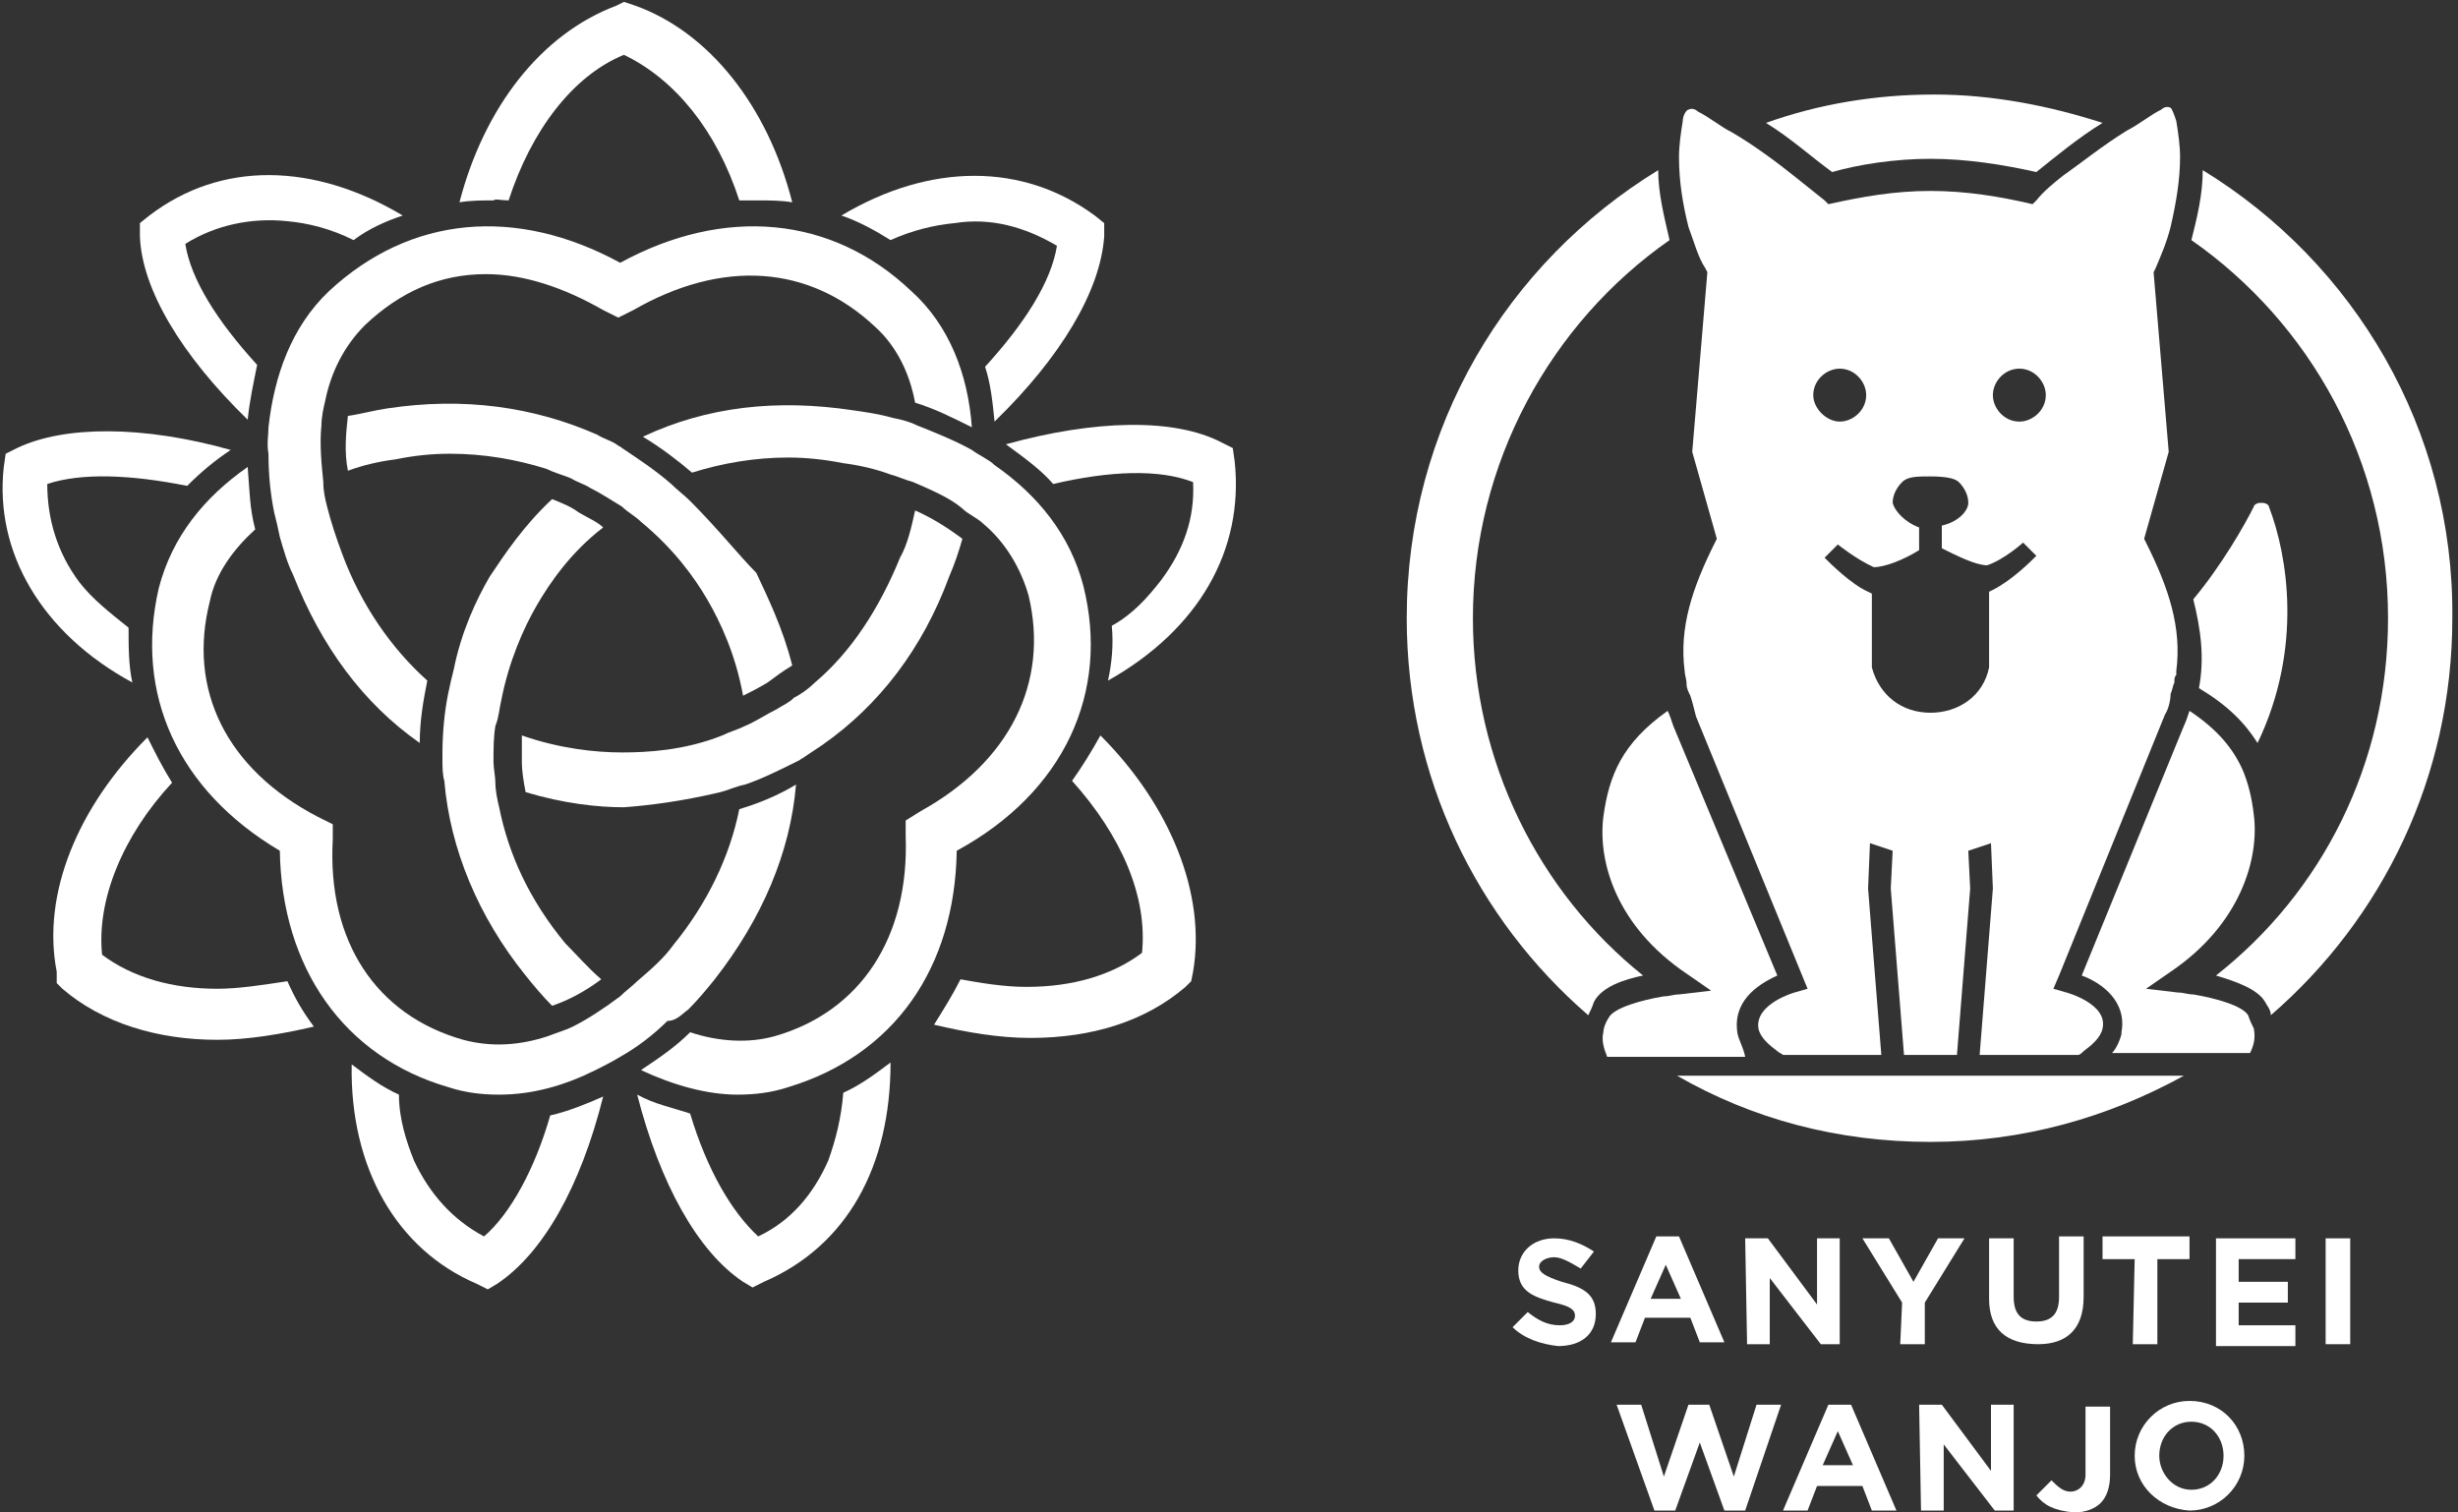
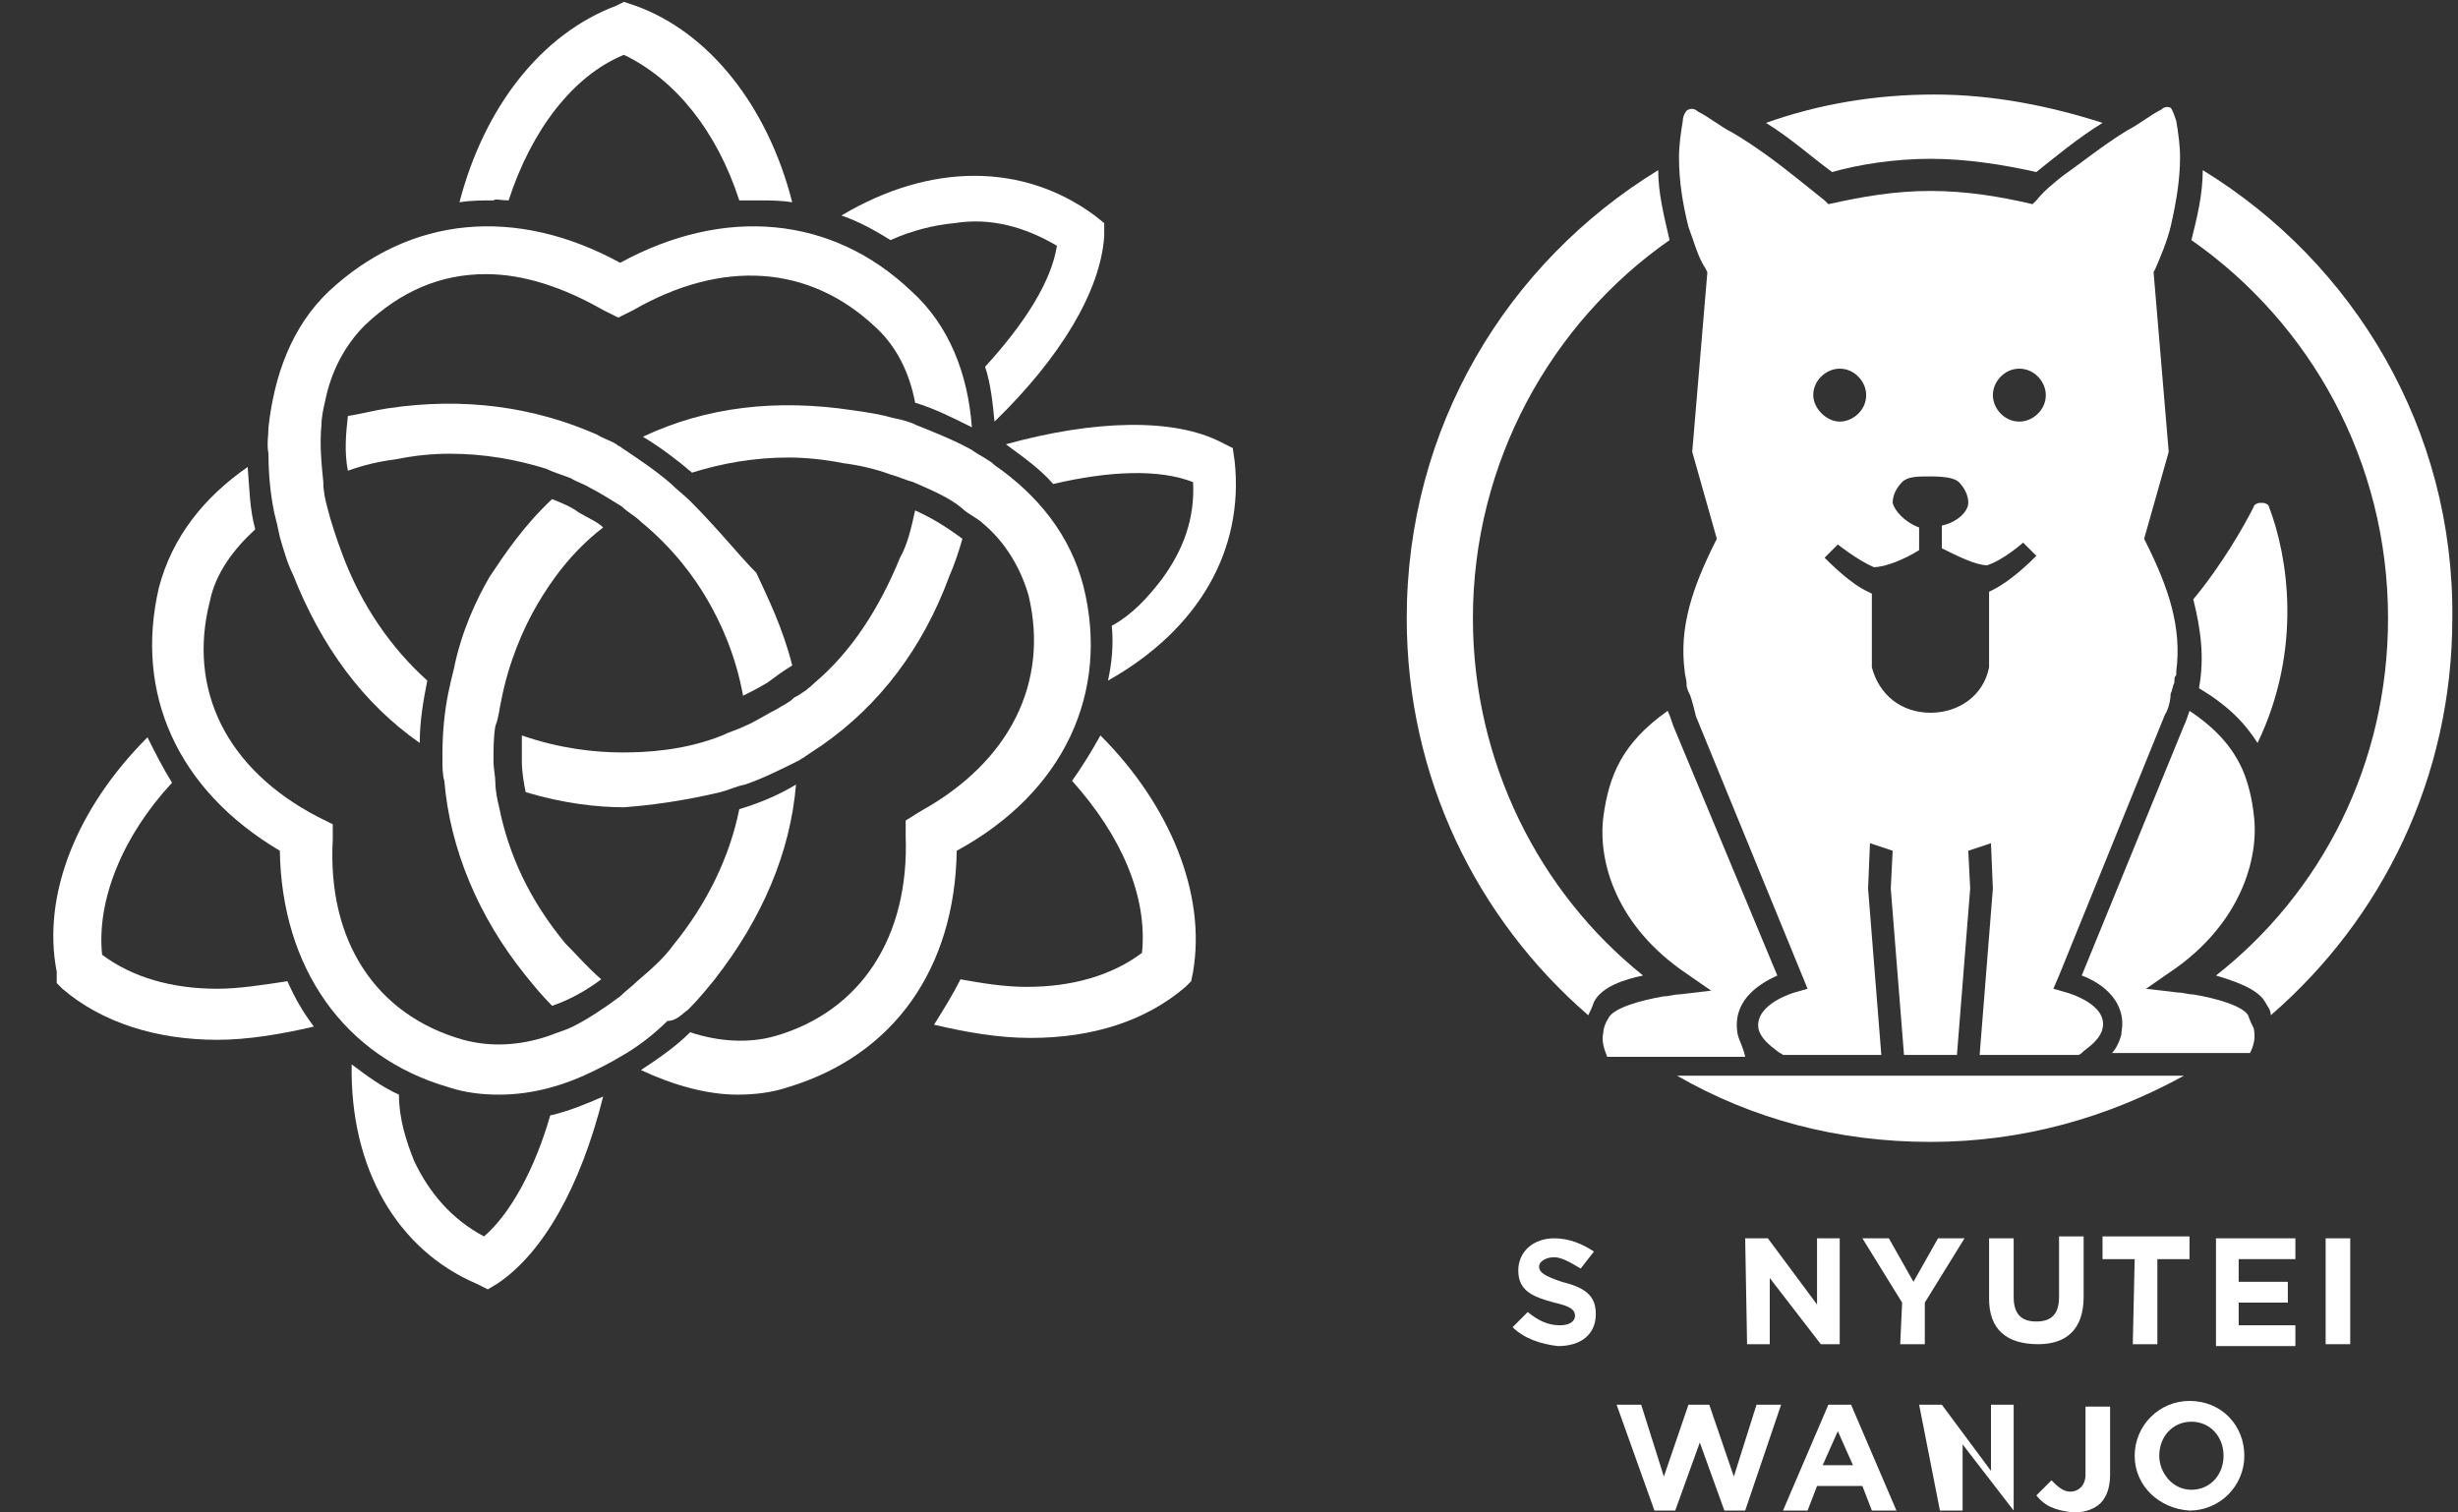
<svg xmlns="http://www.w3.org/2000/svg" version="1.1" id="レイヤー_1" x="0px" y="0px" viewBox="0 0 130 80" style="enable-background:new 0 0 130 80;" xml:space="preserve">
  <rect x="0" y="0" width="130" height="80" fill="#333333" stroke="none" />
  <style type="text/css">
	.st0{fill:#FFFFFF;}
</style>
  <g>
    <g>
-       <path class="st0" d="M13.1,22.2c0.1-1,0.3-1.9,0.5-2.9c-2.1-2.3-3.5-4.5-3.8-6.4c1.6-1,3.5-1.4,5.4-1.2c1.1,0.1,2.3,0.4,3.5,1    c0.8-0.6,1.7-1,2.6-1.3c-4.7-2.8-9.6-2.9-13.4,0l-0.5,0.4v0.7C7.5,15.3,9.6,18.8,13.1,22.2z" />
      <path class="st0" d="M50.5,11.8c1.9-0.3,3.7,0.2,5.4,1.2c-0.3,1.9-1.7,4.1-3.8,6.4c0.3,0.9,0.4,1.9,0.5,2.9    c3.5-3.4,5.6-6.9,5.8-9.8v-0.7l-0.5-0.4c-3.8-2.8-8.7-2.8-13.4,0c0.9,0.3,1.8,0.8,2.6,1.3C48.2,12.2,49.4,11.9,50.5,11.8z" />
      <path class="st0" d="M25.6,65.4c-1.7-0.9-2.9-2.3-3.7-4c-0.4-1-0.8-2.2-0.8-3.5c-0.9-0.4-1.7-1-2.5-1.6c-0.1,5.5,2.4,9.8,6.6,11.6    l0.6,0.3l0.5-0.3c2.4-1.6,4.4-5.1,5.6-9.9c-0.9,0.4-1.9,0.8-2.8,1C28.3,61.8,27,64.2,25.6,65.4z" />
-       <path class="st0" d="M7,36.1c-0.2-0.9-0.2-1.9-0.2-2.9c-1-0.8-1.9-1.5-2.6-2.4c-1.2-1.6-1.7-3.4-1.7-5.2c1.8-0.6,4.4-0.5,7.4,0.1    c0.7-0.7,1.4-1.3,2.3-1.9c-4.6-1.3-8.8-1.3-11.3-0.1L0.3,24l-0.1,0.7C-0.3,29.2,2.2,33.5,7,36.1z" />
      <path class="st0" d="M26.9,10.6C28.1,6.9,30.3,4,33,2.9c2.7,1.3,4.9,4,6.1,7.7c0.3,0,0.7,0,1,0c0.6,0,1.2,0,1.8,0.1    c-1.3-5.1-4.4-9-8.3-10.4L33,0.1l-0.4,0.2c-4,1.5-7,5.4-8.3,10.4c0.6-0.1,1.2-0.1,1.8-0.1C26.2,10.5,26.5,10.6,26.9,10.6z" />
      <path class="st0" d="M11.5,52.3c-2.4,0-4.5-0.6-6.1-1.8c-0.3-2.9,1.1-6.3,3.7-9.1c-0.5-0.8-0.9-1.6-1.3-2.4    C4.1,42.7,2.2,47.3,3,51.4V52l0.3,0.3c2.1,1.8,5,2.7,8.2,2.7l0,0c1.6,0,3.4-0.3,5.1-0.7c-0.6-0.8-1-1.5-1.4-2.4    C13.9,52.1,12.6,52.3,11.5,52.3z" />
      <path class="st0" d="M56.7,41.3c2.6,2.9,4,6.1,3.7,9.1c-1.6,1.2-3.7,1.8-6.1,1.8c-1.2,0-2.4-0.2-3.5-0.4c-0.4,0.8-0.9,1.6-1.4,2.4    c1.7,0.4,3.4,0.7,5.1,0.7c3.3,0,6.1-0.9,8.2-2.7l0.3-0.3l0.1-0.5c0.7-4.1-1.2-8.8-4.9-12.5C57.7,39.8,57.2,40.6,56.7,41.3z" />
      <path class="st0" d="M55.7,25.6c3-0.7,5.6-0.8,7.4-0.1c0.1,1.9-0.5,3.6-1.7,5.2c-0.7,0.9-1.5,1.8-2.6,2.4c0.1,1,0,2-0.2,2.9    c4.8-2.7,7.2-6.9,6.7-11.6l-0.1-0.7l-0.6-0.3c-2.5-1.3-6.7-1.2-11.4,0.1C54.3,24.3,55.1,24.9,55.7,25.6z" />
-       <path class="st0" d="M43.8,61.4c-0.8,1.8-2,3.2-3.7,4c-1.4-1.3-2.7-3.5-3.6-6.5c-0.9-0.3-1.9-0.5-2.8-1c1.2,4.7,3.2,8.3,5.6,9.9    l0.5,0.3l0.6-0.3c4.4-1.9,6.7-6.1,6.7-11.6c-0.8,0.6-1.6,1.2-2.5,1.6C44.5,59.1,44.2,60.3,43.8,61.4z" />
      <path class="st0" d="M38.1,41.9c0.4-0.1,0.8-0.3,1.3-0.4c0.9-0.3,1.9-0.8,2.9-1.3c0.1-0.1,0.2-0.1,0.3-0.2    c0.3-0.2,0.6-0.4,0.9-0.6c3-2.1,5.3-5.1,6.7-8.9c0.3-0.7,0.5-1.3,0.7-2c-0.8-0.6-1.6-1.1-2.5-1.5c-0.2,0.9-0.4,1.8-0.8,2.5    c-1.1,2.7-2.6,5-4.5,6.6c-0.3,0.3-0.7,0.6-1.1,0.8c-0.3,0.3-0.6,0.4-0.9,0.6c-0.6,0.3-1.2,0.7-1.7,0.9c-0.4,0.2-0.8,0.3-1.2,0.5    c-2,0.8-4,0.9-5.3,0.9c-1.4,0-3.3-0.2-5.3-0.9c0,0.4,0,0.9,0,1.4s0.1,1.1,0.2,1.6c2,0.6,3.8,0.8,5.2,0.8    C34.3,42.6,36,42.4,38.1,41.9z" />
      <path class="st0" d="M46.3,17.3c1.1,1,1.8,2.4,2.1,4c1,0.3,2,0.8,3,1.3c-0.2-2.8-1.2-5.4-3.2-7.2c-4.2-4-9.9-4.5-15.4-1.5    c-5.5-3-11.1-2.5-15.4,1.5c-2,1.9-2.9,4.5-3.2,7.2c0,0.4-0.1,0.9,0,1.4c0,1.1,0.1,2.1,0.3,3.1c0.1,0.4,0.2,0.8,0.3,1.3    c0.2,0.7,0.4,1.4,0.7,2c1.5,3.8,3.7,6.8,6.7,8.9c0-1.2,0.2-2.3,0.4-3.3c-1.9-1.7-3.5-4-4.5-6.7c-0.3-0.8-0.6-1.7-0.8-2.5    c-0.1-0.4-0.2-0.8-0.2-1.3c-0.1-1-0.2-2-0.1-3c0-0.4,0.1-0.9,0.2-1.3c0.3-1.5,1-2.9,2.1-4c1.9-1.8,4-2.7,6.4-2.7    c2,0,4.1,0.7,6.2,1.9l0.8,0.4l0.8-0.4C38.2,13.7,42.8,14,46.3,17.3z" />
      <path class="st0" d="M57.3,31c-0.7-2.7-2.4-4.8-4.7-6.4c-0.3-0.3-0.8-0.5-1.2-0.8c-0.9-0.5-1.9-0.9-2.9-1.3    c-0.4-0.2-0.8-0.3-1.3-0.4c-0.7-0.2-1.4-0.3-2.1-0.4c-4-0.6-7.7-0.2-11.1,1.4c1,0.6,1.9,1.3,2.6,1.9c1.6-0.5,3.3-0.8,5.1-0.8    c0.9,0,1.9,0.1,2.9,0.3c0.8,0.1,1.7,0.3,2.5,0.6c0.4,0.1,0.8,0.3,1.2,0.4c0.9,0.4,1.9,0.8,2.6,1.4c0.3,0.3,0.8,0.5,1.1,0.8    c1.2,1,2,2.4,2.4,3.8c1.1,4.6-1,8.8-5.7,11.4l-0.8,0.5v0.8c0.2,5.4-2.4,9.3-6.9,10.6c-1.4,0.4-3,0.3-4.5-0.2    c-0.8,0.8-1.7,1.4-2.6,2c1.7,0.8,3.5,1.3,5.1,1.3c0.9,0,1.8-0.1,2.7-0.4c5.6-1.7,8.8-6.3,8.9-12.5C56.3,41.9,58.7,36.6,57.3,31z" />
      <path class="st0" d="M26.5,37.1c0.4-2.1,1.2-3.9,1.9-5.1l0,0c0.7-1.2,1.8-2.8,3.5-4.1c-0.3-0.3-0.8-0.5-1.3-0.8    c-0.4-0.3-0.9-0.5-1.4-0.7c-1.5,1.4-2.5,2.9-3.3,4.1c-0.7,1.2-1.5,2.9-1.9,4.9c-0.1,0.4-0.2,0.8-0.3,1.3c-0.2,1-0.3,2.1-0.3,3.2    c0,0.1,0,0.3,0,0.3c0,0.3,0,0.8,0.1,1.1c0.3,3.6,1.8,7.2,4.3,10.3c0.4,0.5,0.9,1.1,1.4,1.6c0.9-0.3,1.8-0.8,2.6-1.4    c-0.7-0.6-1.3-1.3-1.9-1.9c-1.9-2.3-3-4.7-3.5-7.2c-0.1-0.4-0.2-0.9-0.2-1.3c0-0.3-0.1-0.8-0.1-1.1c0-0.7,0-1.3,0.1-1.9    C26.4,37.9,26.4,37.5,26.5,37.1z" />
      <path class="st0" d="M36.4,53.4c0.5-0.5,1-1.1,1.4-1.6c2.5-3.2,4-6.7,4.3-10.3c-1,0.6-2,1-3,1.3c-0.5,2.5-1.7,5-3.5,7.2    c-0.5,0.7-1.2,1.3-1.9,1.9c-0.3,0.3-0.6,0.5-0.9,0.8c-0.8,0.6-1.7,1.2-2.5,1.6c-0.4,0.2-0.8,0.3-1.3,0.5c-1.5,0.5-3,0.6-4.5,0.2    c-4.6-1.3-7.2-5.2-6.9-10.6v-0.8l-0.8-0.4c-4.8-2.5-6.9-6.7-5.7-11.4c0.3-1.5,1.3-2.8,2.4-3.8c-0.3-1.1-0.3-2.1-0.4-3.3    c-2.3,1.6-4,3.7-4.7,6.4c-1.3,5.6,1,10.7,6.4,13.9c0.1,6.2,3.4,10.9,8.9,12.5c0.9,0.3,1.8,0.4,2.7,0.4c1.8,0,3.5-0.5,5.1-1.3    c0.4-0.2,0.8-0.4,1.3-0.7c0.9-0.5,1.8-1.2,2.5-1.9C35.8,54,36.1,53.6,36.4,53.4z" />
      <path class="st0" d="M36.5,26.5c-0.3-0.3-0.7-0.6-1-0.9c-0.8-0.7-1.7-1.3-2.6-1.9c-0.1-0.1-0.2-0.1-0.3-0.2    c-0.3-0.2-0.7-0.3-1-0.5c-3.4-1.5-7.1-2-11.1-1.4c-0.7,0.1-1.4,0.3-2.1,0.4c-0.1,0.9-0.2,1.9,0,2.9c0.8-0.3,1.7-0.5,2.5-0.6    c1-0.2,1.9-0.3,2.9-0.3c1.8,0,3.5,0.3,5.1,0.8c0.4,0.2,0.8,0.3,1.3,0.5c0.3,0.2,0.7,0.3,1,0.5c0.6,0.3,1.2,0.7,1.7,1    c0.3,0.3,0.7,0.5,1,0.8c1.7,1.4,2.8,2.9,3.5,4.1s1.5,2.9,1.9,5.1c0.4-0.2,0.8-0.4,1.3-0.7c0.4-0.3,0.8-0.6,1.3-0.9    c-0.5-2-1.3-3.6-1.9-4.9l0,0C39.1,29.4,38,28,36.5,26.5z" />
    </g>
    <g>
      <g>
        <path class="st0" d="M80,70.2l0.8-0.8c0.5,0.4,1,0.7,1.7,0.7c0.5,0,0.8-0.2,0.8-0.5l0,0c0-0.3-0.2-0.5-1.1-0.7     c-1.1-0.3-1.9-0.6-1.9-1.7l0,0c0-1,0.8-1.7,1.9-1.7c0.8,0,1.5,0.3,2.1,0.7l-0.7,0.9c-0.5-0.3-1-0.6-1.4-0.6s-0.8,0.2-0.8,0.5l0,0     c0,0.3,0.3,0.5,1.2,0.8c1.2,0.3,1.8,0.7,1.8,1.7l0,0c0,1.1-0.8,1.7-2,1.7C81.5,71.1,80.6,70.8,80,70.2z" />
-         <path class="st0" d="M87.6,65.4h1.2l2.4,5.6h-1.3l-0.5-1.3H87L86.5,71h-1.3L87.6,65.4z M88.9,68.7l-0.8-1.8l-0.8,1.8H88.9z" />
        <path class="st0" d="M92.3,65.5h1.2l2.6,3.5v-3.5h1.2v5.6h-1l-2.7-3.5v3.5h-1.2L92.3,65.5L92.3,65.5z" />
        <path class="st0" d="M100.6,68.9l-2.1-3.4h1.4l1.3,2.3l1.3-2.3h1.4l-2.1,3.4v2.2h-1.3L100.6,68.9L100.6,68.9z" />
        <path class="st0" d="M105.2,68.7v-3.2h1.3v3.1c0,0.9,0.4,1.3,1.2,1.3c0.8,0,1.2-0.4,1.2-1.3v-3.2h1.3v3.2c0,1.7-0.9,2.5-2.4,2.5     C106.1,71.1,105.2,70.3,105.2,68.7z" />
        <path class="st0" d="M112.9,66.6h-1.7v-1.2h4.6v1.2h-1.7v4.5h-1.3L112.9,66.6L112.9,66.6z" />
        <path class="st0" d="M117.2,65.5h4.2v1.1h-3v1.2h2.6v1.1h-2.6v1.2h3v1.1h-4.2V65.5z" />
        <path class="st0" d="M123,65.5h1.3v5.6H123V65.5z" />
        <path class="st0" d="M85.5,74.3h1.3l1.2,3.8l1.3-3.8h1.1l1.3,3.8l1.2-3.8h1.3l-1.9,5.6h-1.1l-1.3-3.6l-1.3,3.6h-1.1L85.5,74.3z" />
        <path class="st0" d="M96.7,74.3h1.2l2.4,5.6H99l-0.5-1.3h-2.4l-0.5,1.3h-1.3L96.7,74.3z M98,77.5l-0.8-1.8l-0.8,1.8H98z" />
-         <path class="st0" d="M101.5,74.3h1.2l2.6,3.5v-3.5h1.2v5.6h-1l-2.7-3.5v3.5h-1.2L101.5,74.3L101.5,74.3z" />
+         <path class="st0" d="M101.5,74.3h1.2l2.6,3.5v-3.5h1.2v5.6l-2.7-3.5v3.5h-1.2L101.5,74.3L101.5,74.3z" />
        <path class="st0" d="M107.7,79.1l0.8-0.8c0.3,0.3,0.6,0.6,1,0.6s0.8-0.3,0.8-0.9v-3.6h1.3V78c0,0.7-0.2,1.2-0.5,1.5     s-0.8,0.5-1.4,0.5C108.6,79.9,108.1,79.6,107.7,79.1z" />
        <path class="st0" d="M112.9,77L112.9,77c0-1.6,1.3-2.9,2.9-2.9c1.7,0,2.9,1.3,2.9,2.9l0,0c0,1.6-1.3,2.9-2.9,2.9     C114.2,79.8,112.9,78.6,112.9,77z M117.6,77L117.6,77c0-1-0.7-1.8-1.7-1.8s-1.7,0.8-1.7,1.8l0,0c0,0.9,0.7,1.8,1.7,1.8     S117.6,78,117.6,77z" />
      </g>
      <g>
        <path class="st0" d="M102.1,8.4c1.9,0,3.8,0.3,5.6,0.7c1-0.8,2.2-1.8,3.5-2.6c-2.8-0.9-5.8-1.5-8.9-1.5s-6.1,0.5-8.9,1.5     c1.3,0.8,2.4,1.8,3.5,2.6C98.3,8.7,100.2,8.4,102.1,8.4z" />
        <path class="st0" d="M102.1,60.4c4.9,0,9.4-1.3,13.4-3.5H88.7C92.7,59.2,97.2,60.4,102.1,60.4z" />
        <path class="st0" d="M77.9,32.7c0-8.2,4.1-15.6,10.4-20c-0.3-1.3-0.6-2.5-0.6-3.7c-8,4.9-13.3,13.6-13.3,23.7     c0,8.4,3.7,15.9,9.6,21c0.1-0.2,0.2-0.4,0.3-0.7c0.4-0.8,1.6-1.2,2.6-1.4C81.4,47.2,77.9,40.3,77.9,32.7z" />
        <path class="st0" d="M116.5,9c0,1.3-0.3,2.5-0.6,3.7c6.3,4.4,10.4,11.7,10.4,20c0,7.7-3.5,14.5-9.1,18.9c1,0.3,2.2,0.7,2.6,1.4     c0.1,0.2,0.3,0.4,0.3,0.7c5.9-5.1,9.6-12.6,9.6-21C129.8,22.7,124.5,13.9,116.5,9z" />
        <path class="st0" d="M119.4,39.3c2.4-5,1.6-9.9,0.6-12.5c0-0.1-0.2-0.2-0.3-0.2h-0.2c-0.1,0-0.3,0.1-0.3,0.2     c-0.5,1-1.7,3.1-3.2,4.9c0.4,1.6,0.6,3.1,0.3,4.7C117.8,37.3,118.7,38.2,119.4,39.3z" />
        <path class="st0" d="M118.9,53.7c-0.3-0.5-1.7-0.9-2.9-1.1c-0.3,0-0.5-0.1-0.8-0.1l-1.7-0.2l1.3-0.9c3.7-2.5,4.7-6,4.4-8.3     c-0.1-0.9-0.3-1.7-0.6-2.4c-0.5-1.1-1.3-2.1-2.8-3.1c-0.1,0.3-0.2,0.6-0.3,0.8l-5.4,13.2c1.1,0.4,2.4,1.4,2.1,3v0.1     c-0.1,0.4-0.3,0.8-0.5,1h5.8h1.5c0.2-0.4,0.3-0.8,0.2-1.3C119.1,54.2,119,54,118.9,53.7z" />
        <path class="st0" d="M91.9,54.7L91.9,54.7c-0.3-1.7,1-2.6,2.1-3.1l-5.5-13.2c-0.1-0.3-0.2-0.6-0.3-0.8c-2.4,1.7-3.1,3.4-3.4,5.6     c-0.3,2.4,0.7,5.8,4.4,8.3l1.3,0.9l-1.7,0.2c-0.3,0-0.5,0.1-0.8,0.1c-1.2,0.2-2.6,0.6-2.9,1.1c-0.2,0.3-0.3,0.6-0.3,0.8     c-0.1,0.4,0,0.8,0.2,1.3h1.5h5.8C92.2,55.4,92,55.1,91.9,54.7z" />
        <path class="st0" d="M102.1,29.5L102.1,29.5L102.1,29.5z" />
        <path class="st0" d="M90.2,14.2l0.1,0.2l-0.8,9.5l1.3,4.6l-0.1,0.2c-1.2,2.4-1.9,4.5-1.6,6.8c0,0.2,0.1,0.4,0.1,0.7     c0,0.2,0.1,0.4,0.2,0.6c0.1,0.3,0.2,0.7,0.3,1.1l5.9,14.4l-0.7,0.2c0,0-2.1,0.6-1.9,1.9c0.1,0.5,0.6,0.9,1,1.2     c0.1,0.1,0.2,0.1,0.3,0.2h0.2h5L98.8,47l0.1-2.4l1.2,0.4l-0.1,2l0.7,8.8h2.8l0.7-8.8l-0.1-2l1.2-0.4l0.1,2.4l0,0l-0.7,8.8h5h0.2     c0.1,0,0.2-0.1,0.3-0.2c0.4-0.3,0.9-0.7,1-1.2c0.3-1.3-1.9-1.9-1.9-1.9l-0.7-0.2l0.3-0.7l5.6-13.8c0.2-0.3,0.3-0.8,0.3-1.1     c0.1-0.2,0.1-0.4,0.2-0.6c0-0.2,0-0.3,0.1-0.4c0-0.1,0-0.2,0-0.2c0.3-2.3-0.4-4.4-1.6-6.8l-0.1-0.2l1.3-4.6l-0.8-9.5l0.1-0.2     c0.3-0.7,0.6-1.4,0.8-2.2c0.3-1.3,0.5-2.5,0.5-3.7c0-0.6-0.1-1.3-0.2-1.9c-0.1-0.3-0.2-0.6-0.3-0.7c-0.2-0.1-0.4,0-0.5,0.1     c-0.6,0.3-1.2,0.8-1.8,1.1c-1.3,0.8-2.4,1.7-3.4,2.4c-0.5,0.4-1,0.8-1.4,1.3l-0.2,0.2c-1.7-0.4-3.5-0.7-5.4-0.7s-3.6,0.3-5.4,0.7     l-0.2-0.2c-0.5-0.4-1-0.8-1.5-1.2c-1-0.8-2.2-1.7-3.4-2.4c-0.6-0.3-1.2-0.8-1.8-1.1c-0.1-0.1-0.3-0.2-0.5-0.1     c-0.1,0-0.3,0.3-0.3,0.6c-0.1,0.6-0.2,1.3-0.2,1.9c0,1.3,0.2,2.5,0.5,3.7C89.6,12.8,89.8,13.6,90.2,14.2z M106.8,19.5     c0.8,0,1.4,0.7,1.4,1.4c0,0.8-0.7,1.4-1.4,1.4c-0.8,0-1.4-0.7-1.4-1.4S106,19.5,106.8,19.5z M100.1,26.6c0-0.4,0.2-0.8,0.5-1.1     c0.3-0.3,0.8-0.3,1.5-0.3c0.8,0,1.3,0.1,1.5,0.3c0.3,0.3,0.5,0.7,0.5,1.1s-0.5,1-1.4,1.2V29c0.8,0.4,1.8,0.9,2.4,0.9     c0.9-0.3,1.9-1.2,1.9-1.2l0.7,0.7c-0.3,0.3-1.3,1.3-2.3,1.8l-0.2,0.1v4c-0.3,1.5-1.6,2.4-3.1,2.4s-2.7-0.9-3.1-2.4v-0.1v-3.8     l-0.2-0.1c-0.9-0.4-2-1.5-2.3-1.8l0.7-0.7c0,0,1,0.8,1.9,1.2c0.6,0,1.6-0.4,2.4-0.9v-1.2C100.7,27.6,100.2,27,100.1,26.6z      M97.3,19.5c0.8,0,1.4,0.7,1.4,1.4c0,0.8-0.7,1.4-1.4,1.4s-1.4-0.7-1.4-1.4C95.9,20.1,96.6,19.5,97.3,19.5z" />
      </g>
    </g>
  </g>
</svg>